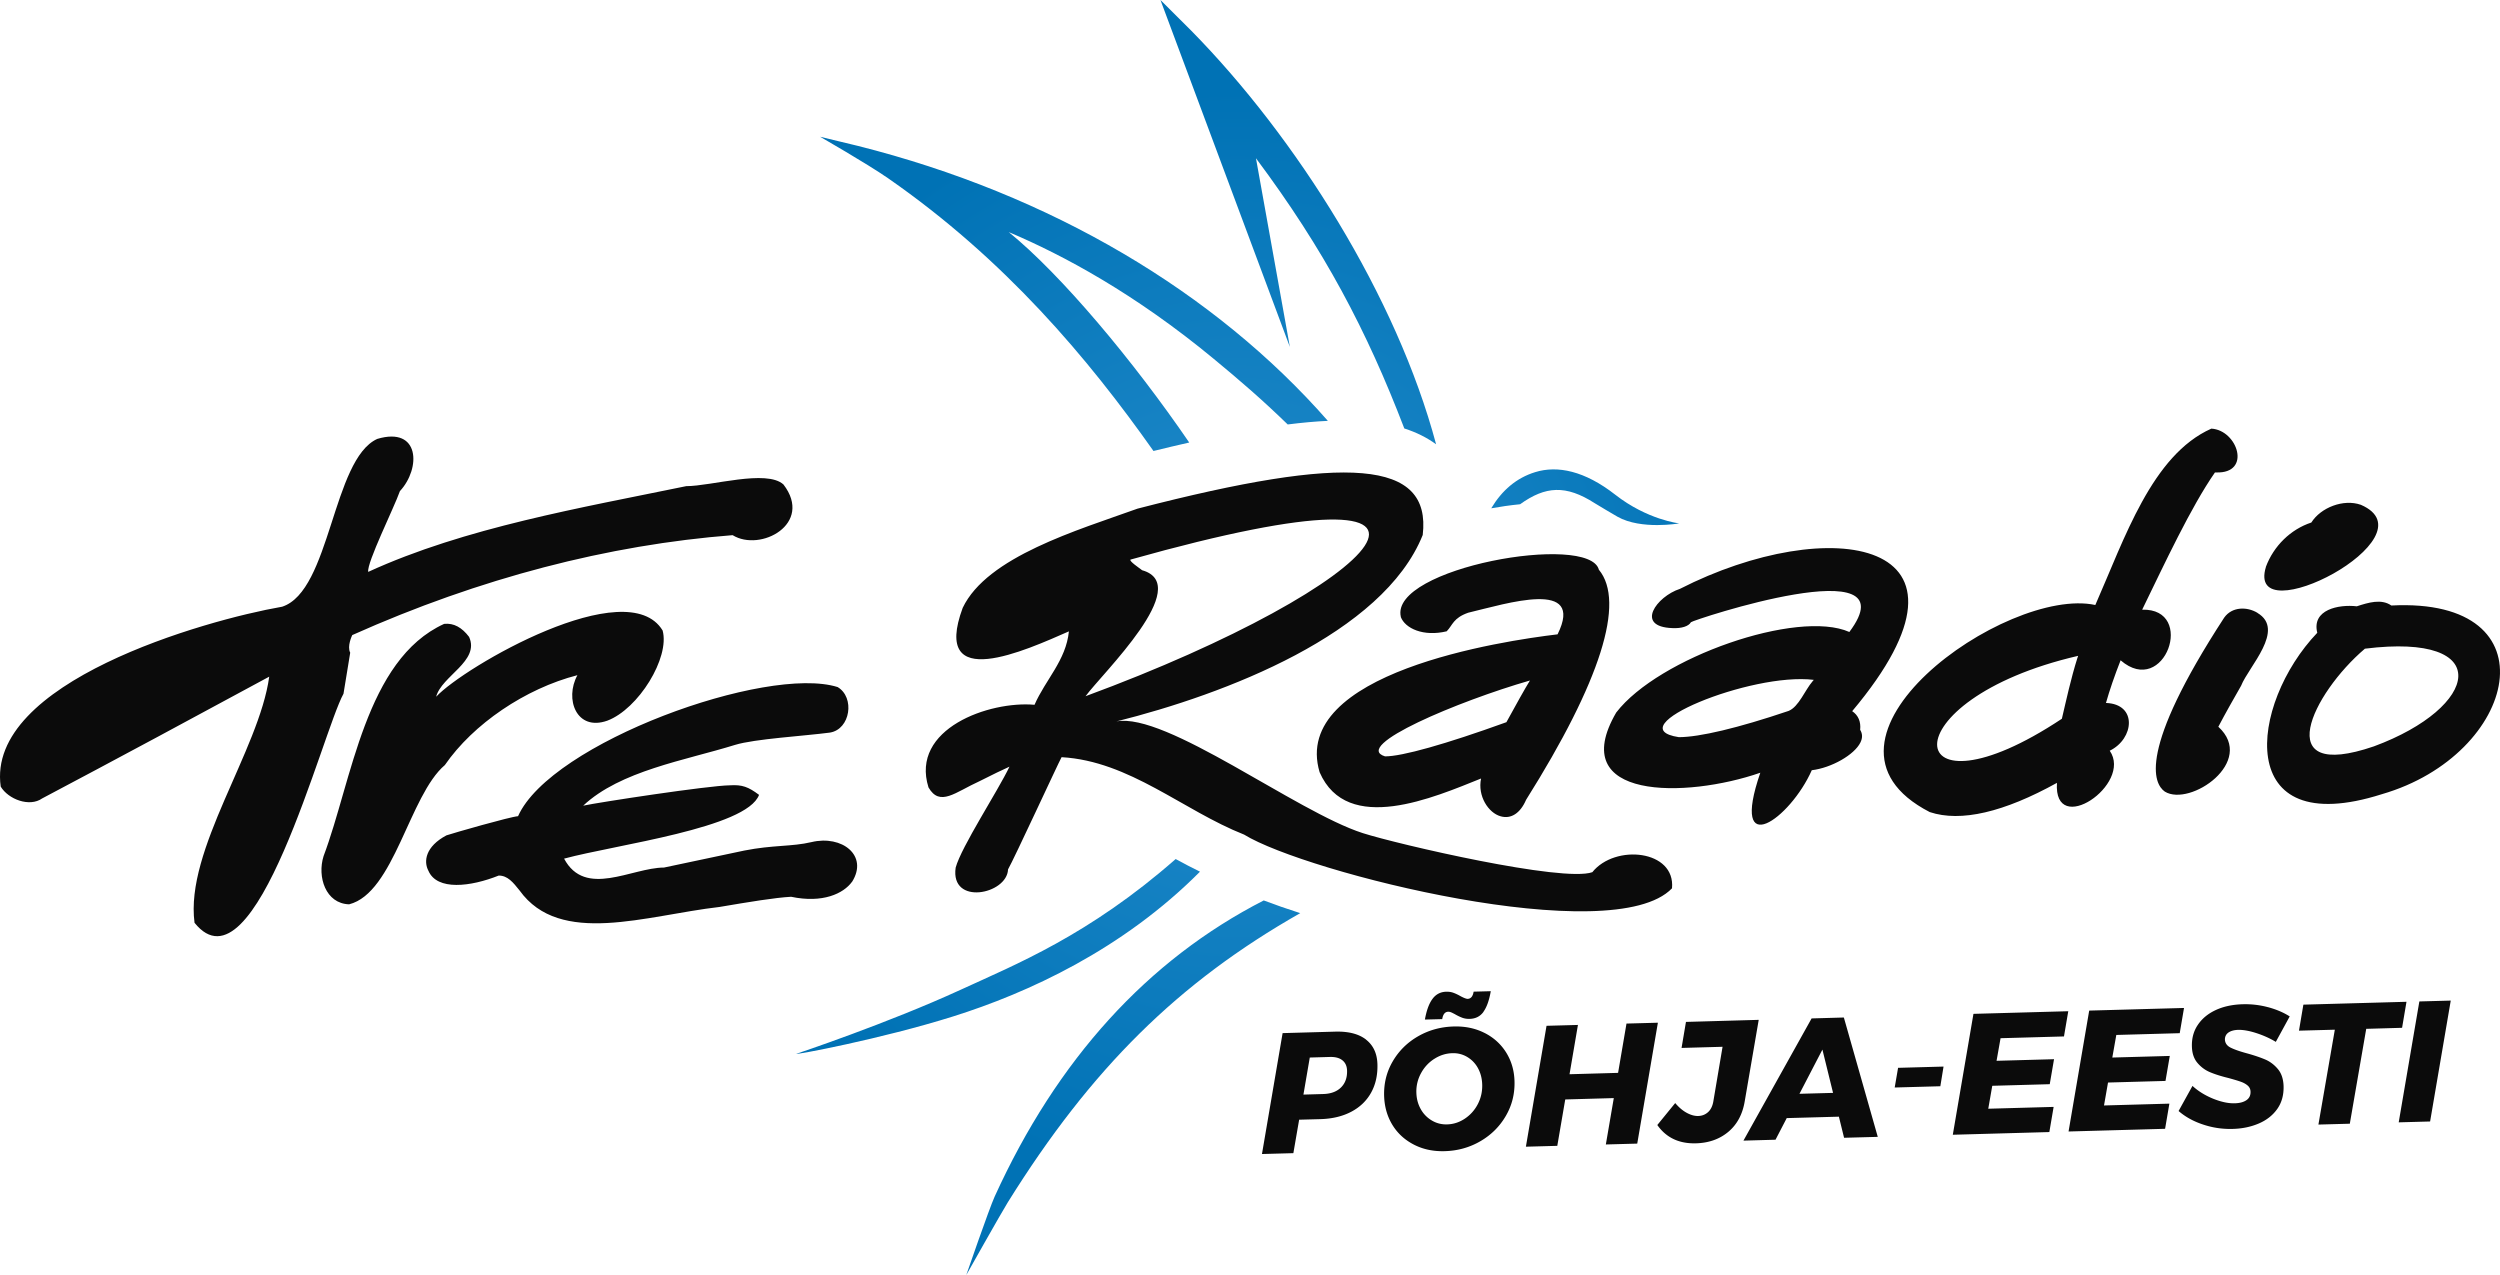
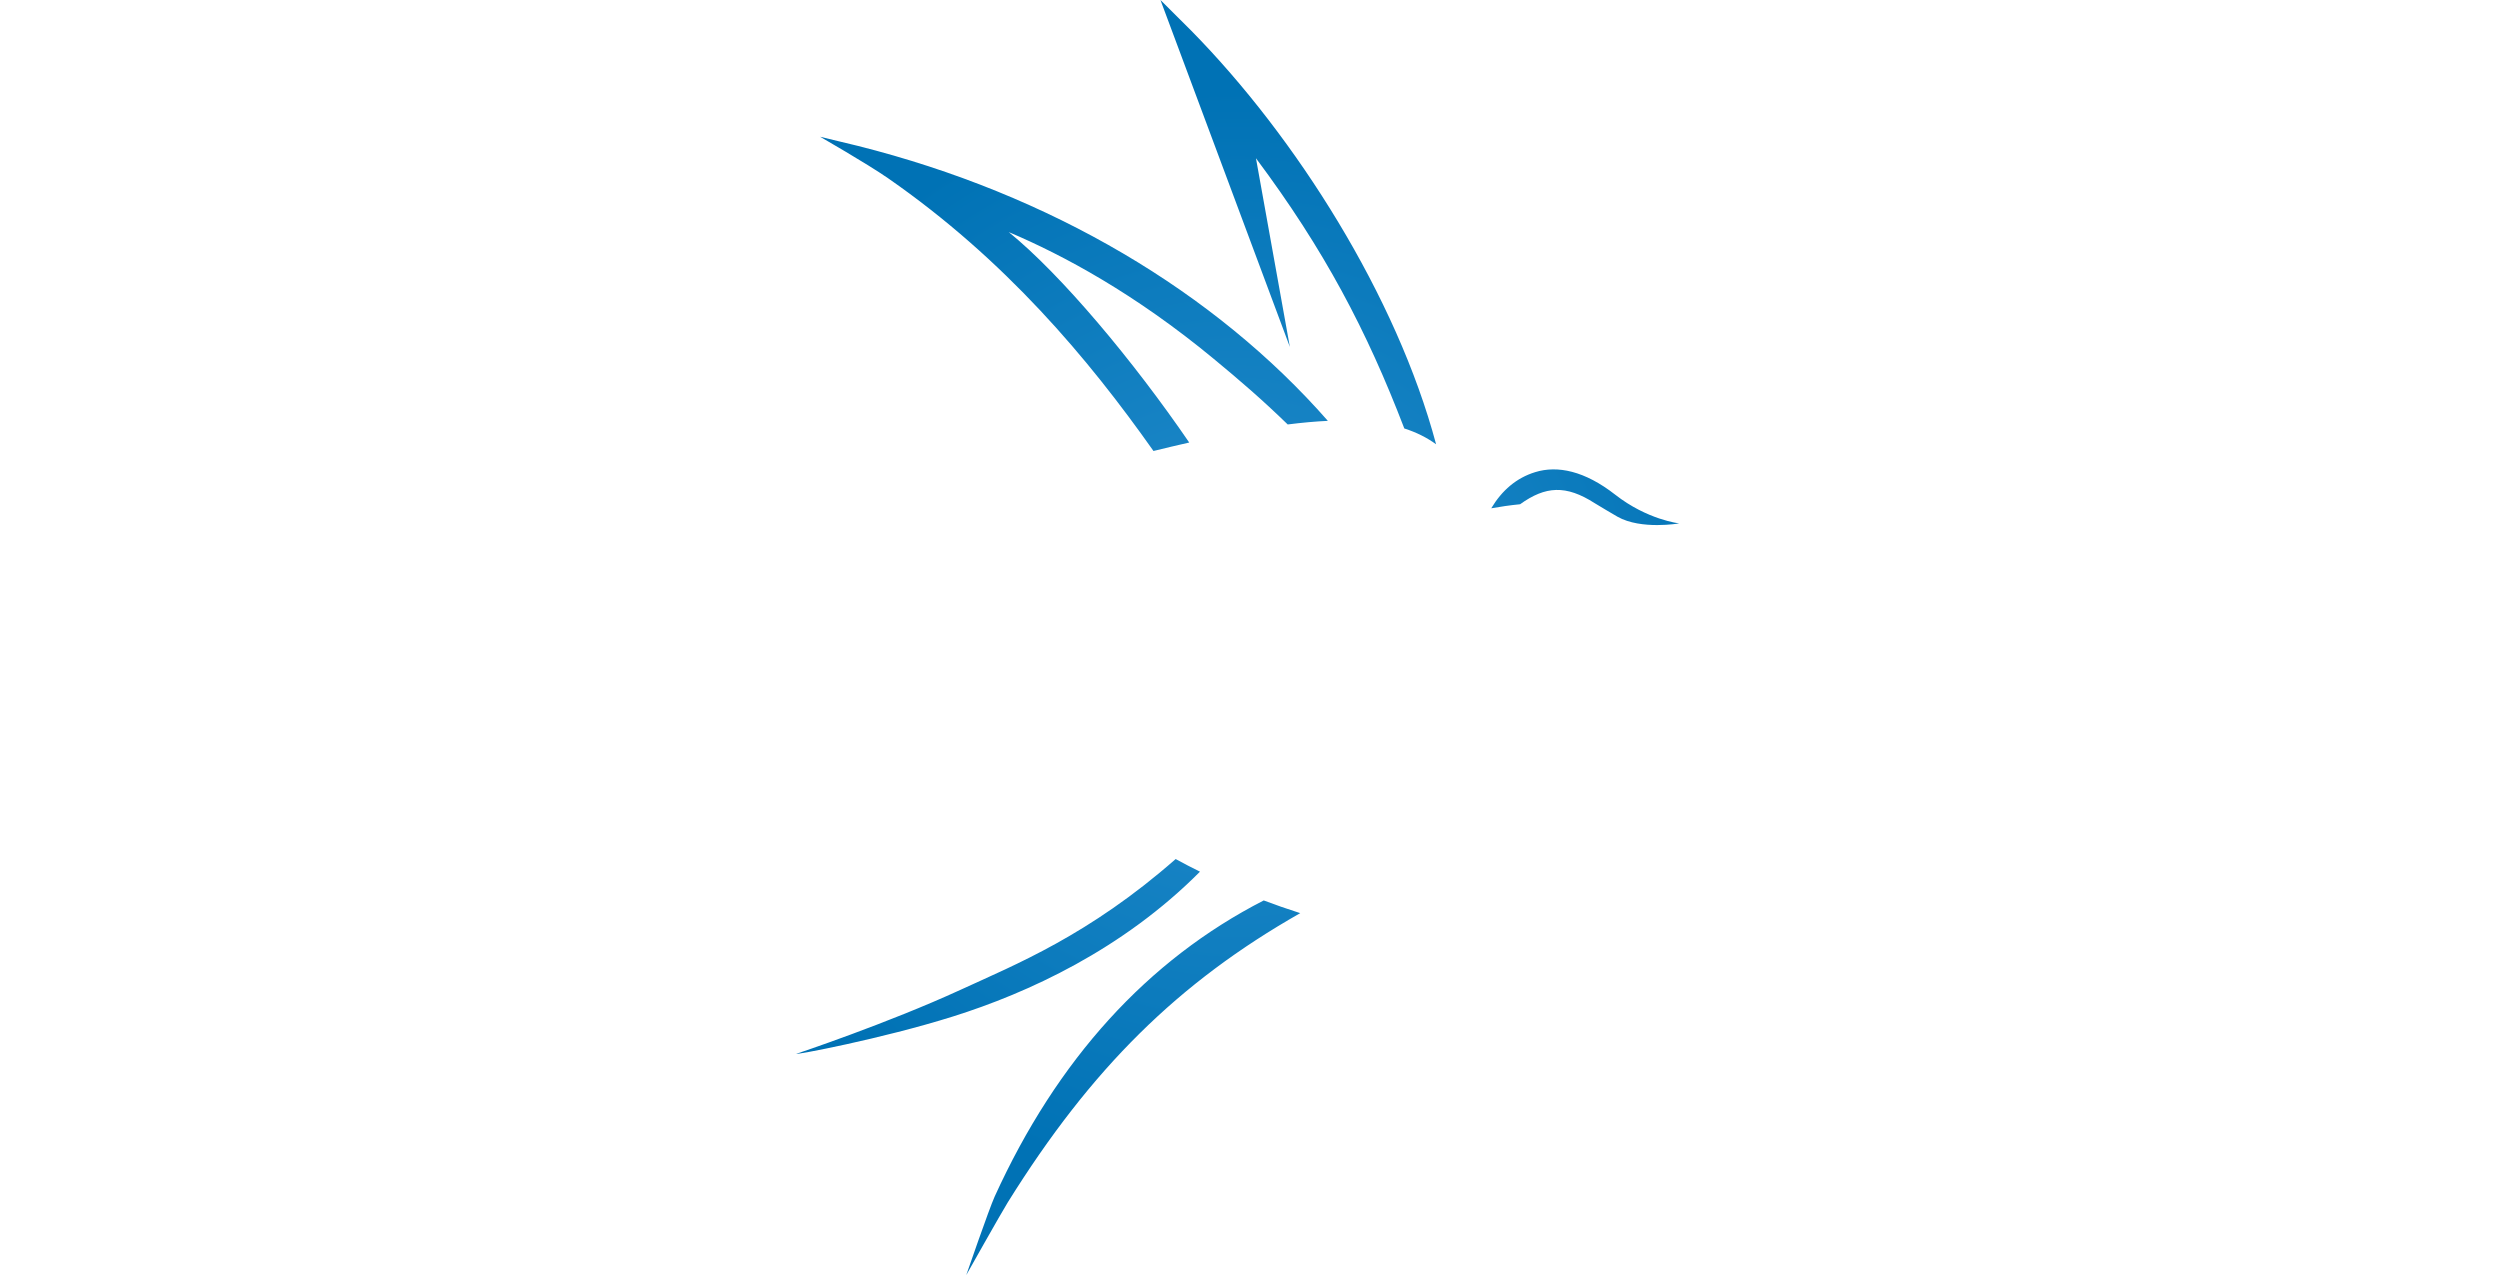
<svg xmlns="http://www.w3.org/2000/svg" id="Layer_1" data-name="Layer 1" version="1.1" width="437.148" height="222.96">
  <defs id="defs2">
    <radialGradient id="radial-gradient" cx="252.99" cy="141.73" fx="252.99" fy="141.73" r="95.87" gradientUnits="userSpaceOnUse">
      <stop offset=".02" stop-color="#248dcd" id="stop1" />
      <stop offset="1" stop-color="#0072b5" id="stop2" />
    </radialGradient>
    <style id="style1">
      .cls-1{fill:#0b0b0b;stroke-width:0}
    </style>
  </defs>
  <g id="Põhja-Eesti" transform="translate(-36.553 -30.25)">
    <g id="LOGO">
-       <path class="cls-1" d="M411.13 136.86c3.88-7.97 8.53-17.97 12.73-24h.19c6.28.23 3.78-7.4-.82-7.66-10.4 4.63-15.17 19.22-20.29 30.84-15.57-3.37-53.48 23.59-28.95 36.21 5.42 1.81 12.98.02 22.24-5.11-.63 9.68 13.3.28 9.23-5.62 4.27-2.07 4.88-8.16-.66-8.35.63-2.22 1.49-4.73 2.56-7.46 7.7 6.66 13.26-9.12 3.77-8.85zm-11.29 8.33c-1.2 3.8-1.98 7.48-2.75 10.74-28.27 18.77-30.85-3.19 2.84-11l-.08.27zm-118.35-7.07c.75 2.01 3.95 3.5 8.03 2.52 1.06-1.09 1.12-2.32 3.76-3.25 6.7-1.59 20.47-5.99 15.63 3.78-9.56 1.14-46.78 6.68-41.61 24.11 4.83 11.09 20.08 4.36 28.23 1.1-.64 3.06 1.28 6.02 3.43 6.61 1.8.52 3.43-.53 4.44-2.88 13.01-20.69 17.41-34.59 12.73-40.24-1.68-6.52-36.61-.31-34.63 8.23zm18.48 18.41c-10.7 3.87-18.28 5.99-21.23 5.98-5.87-1.81 12.82-9.66 25.34-13.27-.88 1.43-2.4 4.15-4.11 7.28zm-203.36-4.96c-3.69 6.68-15.44 53.24-26.04 40.04-1.7-12.73 11.3-30.16 13.06-43.04-10.44 5.67-28.43 15.34-39.7 21.29-2.23 1.58-5.93.14-7.25-2.06-2.61-18.23 35.6-29.09 49.21-31.46 8.47-2.76 8.77-25.77 16.63-29.34 7.48-2.23 7.65 5.15 3.96 9.13-1 2.86-5.84 12.58-5.54 14.12 16.92-7.76 37.34-11.22 55.6-14.99 4.4 0 14.05-2.98 17.01-.29 5.28 6.89-4.04 11.86-8.89 8.86-21.67 1.69-44.16 7.48-66.51 17.47-.04.08-.94 1.95-.36 3.08-.1.66-1.18 7.22-1.18 7.22zm336.15-22.19c1.37-3.68 4.35-6.58 7.95-7.76 1.66-2.63 5.62-4.17 8.66-3.1 13.01 5.62-20.25 22.81-16.6 10.86zm-335.16 59c-4.12-.13-5.6-4.82-4.47-8.42 4.97-13.17 7.32-34.36 21.09-40.62 1.69-.17 3.1.62 4.36 2.28 1.92 4.25-4.83 6.83-5.76 10.46 4.87-5.24 33.43-21.78 39.6-11.58 1.3 4.73-4.22 13.72-9.68 15.77-5.39 1.9-7.5-3.79-5.22-7.96-9.12 2.35-18.23 8.54-23.18 15.72-6.21 5.28-8.88 22.36-16.74 24.35zm333.69-50.97c-1.82-1.1-4.43-1.1-5.81.83-15.2 23.35-12.33 29.06-10.39 30.43 4.41 2.72 16.02-5.23 9.36-11.34 1.3-2.48 2.61-4.76 3.98-7.17 1.32-3.36 7.82-9.8 2.85-12.74zm1.04 5.22c-.06.06-.07.07-.11.09zm-246.8 41.82c-1.48 2.04-5.11 3.78-10.64 2.61-2.83.15-7.32.9-12.52 1.78-12.87 1.48-27.89 6.97-34.97-2.89-1.13-1.41-2.08-2.6-3.64-2.6-4.91 1.96-10.79 2.69-12.3-.85-.86-1.62-.53-4.22 3.16-6.18 1.23-.41 11.14-3.26 12.52-3.35 5.71-12.83 43.45-26.48 55.88-22.58 3.05 1.8 2.25 7.37-1.34 7.96-4.53.6-13.17 1.1-16.59 2.15-8.77 2.72-20.07 4.53-26.56 10.63 2.61-.57 21.9-3.52 25.65-3.56 2.16-.14 3.24.28 5.1 1.67-2.15 5.81-24.98 8.69-34.09 11.15 3.69 6.93 11.82 1.58 17.47 1.56.08 0 13.19-2.81 14.03-2.97 5.03-1 8.29-.66 11.76-1.48 5.33-1.28 10.01 2.35 7.08 6.97zm174.9-29.85c25.62-30.5-4.23-34.6-30.13-21.38-4.07 1.32-7.94 6.63-1.31 6.86 1.59.08 2.83-.31 3.24-1.03.23-.35 38.85-13.16 27.7 1.71-9.04-4.02-33.38 4.47-40.77 14.09-8.9 15.31 12.16 15.04 25.2 10.52-5.39 15.67 5.24 8.07 9-.44 3.45-.41 7.45-2.7 8.5-4.84.4-.8.38-1.55-.04-2.22.15-1.43-.33-2.55-1.4-3.27zm-6.93-5.22c-1.33 1.53-2.41 4.46-4.19 5.18-8.87 3-15.61 4.59-19.2 4.59-10.92-1.68 12.65-11.38 23.6-10.02zm-38.51 33.38c-5.13 1.83-34.01-4.87-40.14-6.83-11.64-3.74-34.45-21.19-43.09-19.53 18.98-4.75 46.62-15.28 53.57-32.6 1.54-13.14-13.09-14.12-49.86-4.61-10.48 3.77-26.31 8.4-30.58 17.35-5.56 15.05 11.1 7.38 18.57 4.11-.5 5.07-4.1 8.46-6.01 12.84-7.87-.71-21.77 4.17-18.54 14.45 1.99 3.45 4.68.83 8.94-1.1 2.38-1.19 3.99-1.99 5.22-2.53-2.06 4.32-8.4 13.97-9.41 17.65-.98 6.7 9 4.69 9.16.31 1.01-1.74 8.72-18.45 9.36-19.62 11.91.68 21.2 9.3 31.92 13.54 10.75 6.63 64.48 20.16 74.82 9.39.63-6.72-9.97-7.79-13.94-2.81zm-78.7-52.78c-.59-.46-2.33-1.62-2.06-1.88 67.71-19.05 44.09 4.74-7.86 23.89 2.93-4 18.98-19.4 9.93-22.02zm218.41 6.15c-1.74-1.22-4.02-.52-6.04.14-3.15-.37-7.92.57-6.91 4.63-11.87 12.42-14.83 36.54 11.3 28.22 23.84-6.91 30.36-34.48 1.66-32.99zm-3.05 24.63c-18.36 6.29-10.79-9.24-1.57-17.08 22.93-2.86 20.09 10.24 1.57 17.08z" id="path2" />
      <path d="m262.08 90.87-22.61-60.62 5.41 5.39c18.3 18.61 35.88 46.43 42.79 72.3-1.6-1.17-3.44-2.09-5.56-2.77-6.56-17.11-13.99-31.25-25.94-47.25l5.92 32.95zm40.28 27.55c4.43-3.18 8-3.42 13.05-.18.55.35 3.46 2.07 3.99 2.37 4.14 2.33 10.78 1.16 10.78 1.16s-5.55-.61-11.19-5.02c-5.35-4.18-10.11-5.15-14-3.94-3.28 1.01-5.81 3.19-7.68 6.32 1.51-.27 3.23-.53 5.06-.71zm-64.11-9.31c2.16-.53 4.25-1.03 6.25-1.48-9.77-14.28-22.37-29.34-31.56-36.8 9.59 4.06 22.11 10.81 35.85 22.17 4.56 3.77 8.5 7.16 12.93 11.47 2.52-.32 4.86-.53 7.02-.63-19.71-22.48-48.44-39.6-82.22-48.09-1.64-.41-6.58-1.59-6.58-1.59s8.09 4.62 11.92 7.27c20.46 14.21 34.96 31.48 46.39 47.68zm3.88 71.35c-15.19 13.34-28.02 18.45-37.6 22.86-12.86 5.91-28.71 11.19-28.71 11.19-.52.29 14.83-2.58 27.37-6.52 13.14-4.13 29.66-11.71 43.19-25.32-1.45-.71-2.86-1.45-4.25-2.21zm15.4 7.24c-20.29 10.4-36.13 27.79-47.05 51.78-.95 2.08-4.97 13.73-4.97 13.73s6.08-10.81 7.27-12.73c14.6-23.43 29.82-38.44 51.13-50.56-2.29-.73-4.43-1.48-6.38-2.22z" id="path3" style="fill:url(#radial-gradient);stroke-width:0" />
    </g>
-     <path id="Põhja-Eesti-2" data-name="Põhja-Eesti" class="cls-1" d="M275.43 212.05c1.27 1 1.93 2.43 1.98 4.31.05 1.86-.31 3.5-1.09 4.92s-1.93 2.54-3.45 3.35c-1.52.81-3.33 1.25-5.43 1.31l-3.72.1-1.01 5.85-5.49.15 3.61-21.14 9.21-.26c2.32-.06 4.11.4 5.38 1.39zm-4.39 8.35c.74-.73 1.09-1.71 1.06-2.93-.02-.8-.3-1.41-.82-1.82-.52-.42-1.26-.61-2.22-.58l-3.48.1-1.11 6.48 3.48-.1c1.32-.04 2.35-.42 3.09-1.15zm25.11-9.53c1.59.81 2.85 1.95 3.77 3.42.92 1.48 1.41 3.15 1.46 5.03.06 2.18-.44 4.2-1.51 6.04-1.07 1.85-2.55 3.33-4.44 4.43-1.89 1.1-3.97 1.69-6.25 1.75-2 .06-3.8-.32-5.39-1.14-1.59-.82-2.85-1.96-3.76-3.45-.91-1.49-1.39-3.18-1.45-5.08-.06-2.2.44-4.21 1.51-6.04s2.54-3.29 4.42-4.37 3.96-1.66 6.24-1.72c2-.06 3.79.32 5.39 1.13zm-8.8 4.53c-.98.63-1.76 1.47-2.33 2.53a6.605 6.605 0 0 0-.8 3.41c.03 1.06.29 2.01.77 2.86a5.25 5.25 0 0 0 1.95 1.99c.81.48 1.7.7 2.66.67 1.1-.03 2.13-.36 3.09-1s1.72-1.48 2.27-2.54.81-2.2.77-3.44c-.03-1.06-.28-2.01-.74-2.85a5.066 5.066 0 0 0-1.88-1.96c-.79-.47-1.66-.69-2.6-.66-1.12.03-2.17.36-3.15.99zm8.62-8.24c-.58.81-1.39 1.22-2.43 1.25-.46.01-.88-.05-1.27-.19-.38-.14-.81-.34-1.28-.61-.06-.04-.23-.12-.5-.26-.27-.13-.51-.2-.71-.19-.56.02-.91.45-1.04 1.29l-3.03.08c.28-1.57.71-2.77 1.31-3.59.6-.83 1.41-1.25 2.42-1.28.46-.01.88.05 1.26.19s.81.34 1.28.61c.57.3.97.45 1.21.45.56-.02.91-.44 1.04-1.26l3-.08c-.28 1.59-.7 2.79-1.28 3.59zm24.99 2.07 5.49-.15-3.61 21.14-5.49.15 1.39-8.11-8.49.24-1.39 8.11-5.49.15 3.61-21.14 5.49-.15-1.47 8.62 8.49-.24zm23.12-.64-2.45 14.26c-.38 2.25-1.33 4.02-2.85 5.3-1.52 1.28-3.42 1.96-5.68 2.02-2.94.08-5.19-.98-6.75-3.2l3.13-3.84c.62.74 1.29 1.31 2 1.7.71.39 1.39.58 2.03.56.68-.02 1.25-.25 1.72-.68.47-.43.77-1.04.91-1.83l1.62-9.59-7.17.2.77-4.55 12.71-.36zm14.93 20.62-.91-3.7-9.12.25-1.96 3.78-5.61.16 11.92-21.37 5.64-.16 5.93 20.87-5.88.16zm-7.81-7.7 5.88-.16-1.86-7.57-4.02 7.74zm25.2-4.76-.56 3.44-7.98.22.59-3.44zm21.07-5.27-11.1.31-.7 3.95 10.05-.28-.75 4.37-10.05.28-.7 4.01 11.43-.32-.75 4.4-16.88.47 3.61-21.14 16.58-.46-.75 4.4zm20.24-.57-11.1.31-.7 3.95 10.05-.28-.75 4.37-10.05.28-.7 4.01 11.43-.32-.75 4.4-16.88.47 3.61-21.14 16.58-.46-.75 4.4zm15.42-4.55c1.45.39 2.72.93 3.8 1.62l-2.43 4.45c-1.04-.63-2.18-1.14-3.42-1.54-1.24-.4-2.29-.58-3.15-.56-.7.02-1.26.17-1.67.44-.41.27-.63.66-.66 1.16 0 .64.3 1.12.89 1.45.6.32 1.55.67 2.87 1.03s2.4.73 3.26 1.09c.86.36 1.61.93 2.24 1.68.63.75.96 1.75 1 2.99.04 1.54-.32 2.87-1.1 3.98-.78 1.11-1.86 1.96-3.23 2.55-1.38.59-2.9.91-4.58.95-1.76.05-3.48-.2-5.15-.76-1.68-.55-3.11-1.34-4.3-2.37l2.43-4.39c.99.91 2.18 1.65 3.59 2.23 1.41.57 2.67.84 3.79.81.88-.02 1.57-.21 2.06-.55.49-.34.73-.83.71-1.48-.01-.44-.18-.8-.51-1.08s-.73-.5-1.22-.67c-.48-.17-1.18-.38-2.09-.63-1.31-.32-2.39-.66-3.24-1.02-.85-.35-1.59-.89-2.21-1.62-.62-.72-.95-1.68-.98-2.88-.04-1.44.3-2.7 1.04-3.79.73-1.09 1.77-1.95 3.12-2.58 1.35-.63 2.93-.97 4.73-1.02 1.5-.04 2.98.13 4.43.52zm24.22-.94-.77 4.55-6.27.18-2.87 16.59-5.49.15 2.87-16.59-6.27.17.77-4.55 18.02-.5zm7.74-.21-3.61 21.14-5.49.15 3.61-21.14z" />
  </g>
</svg>